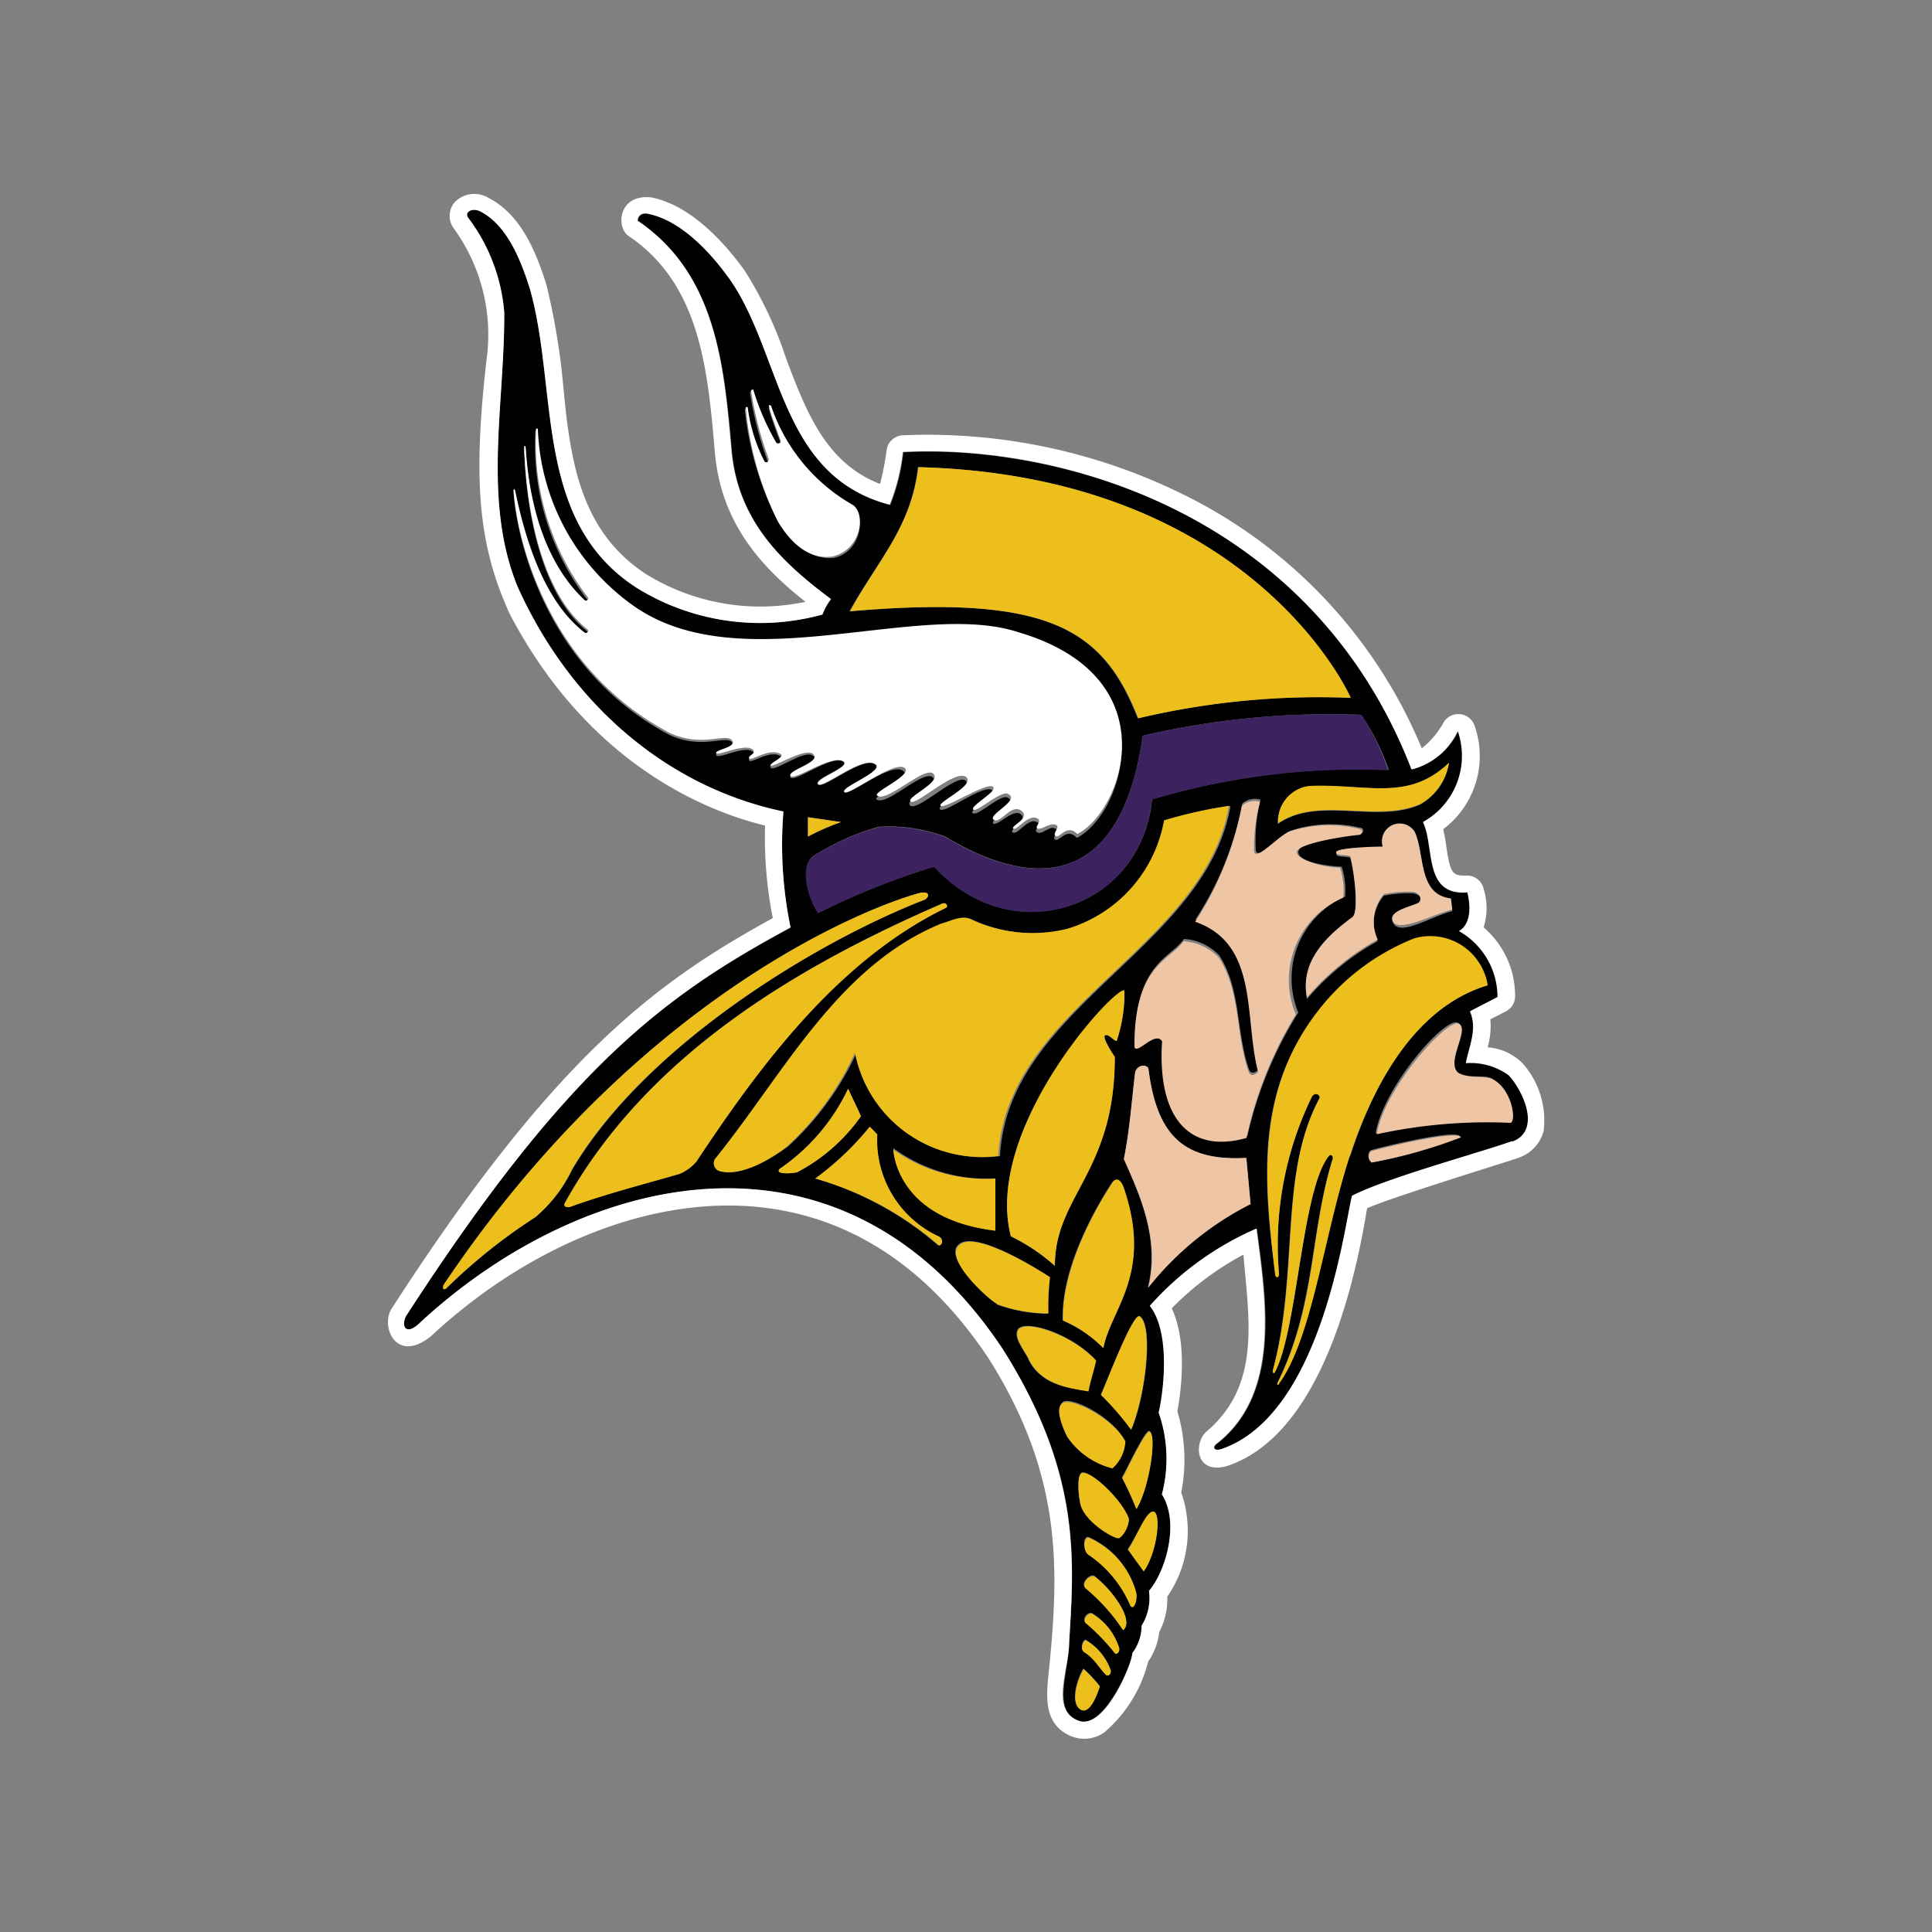
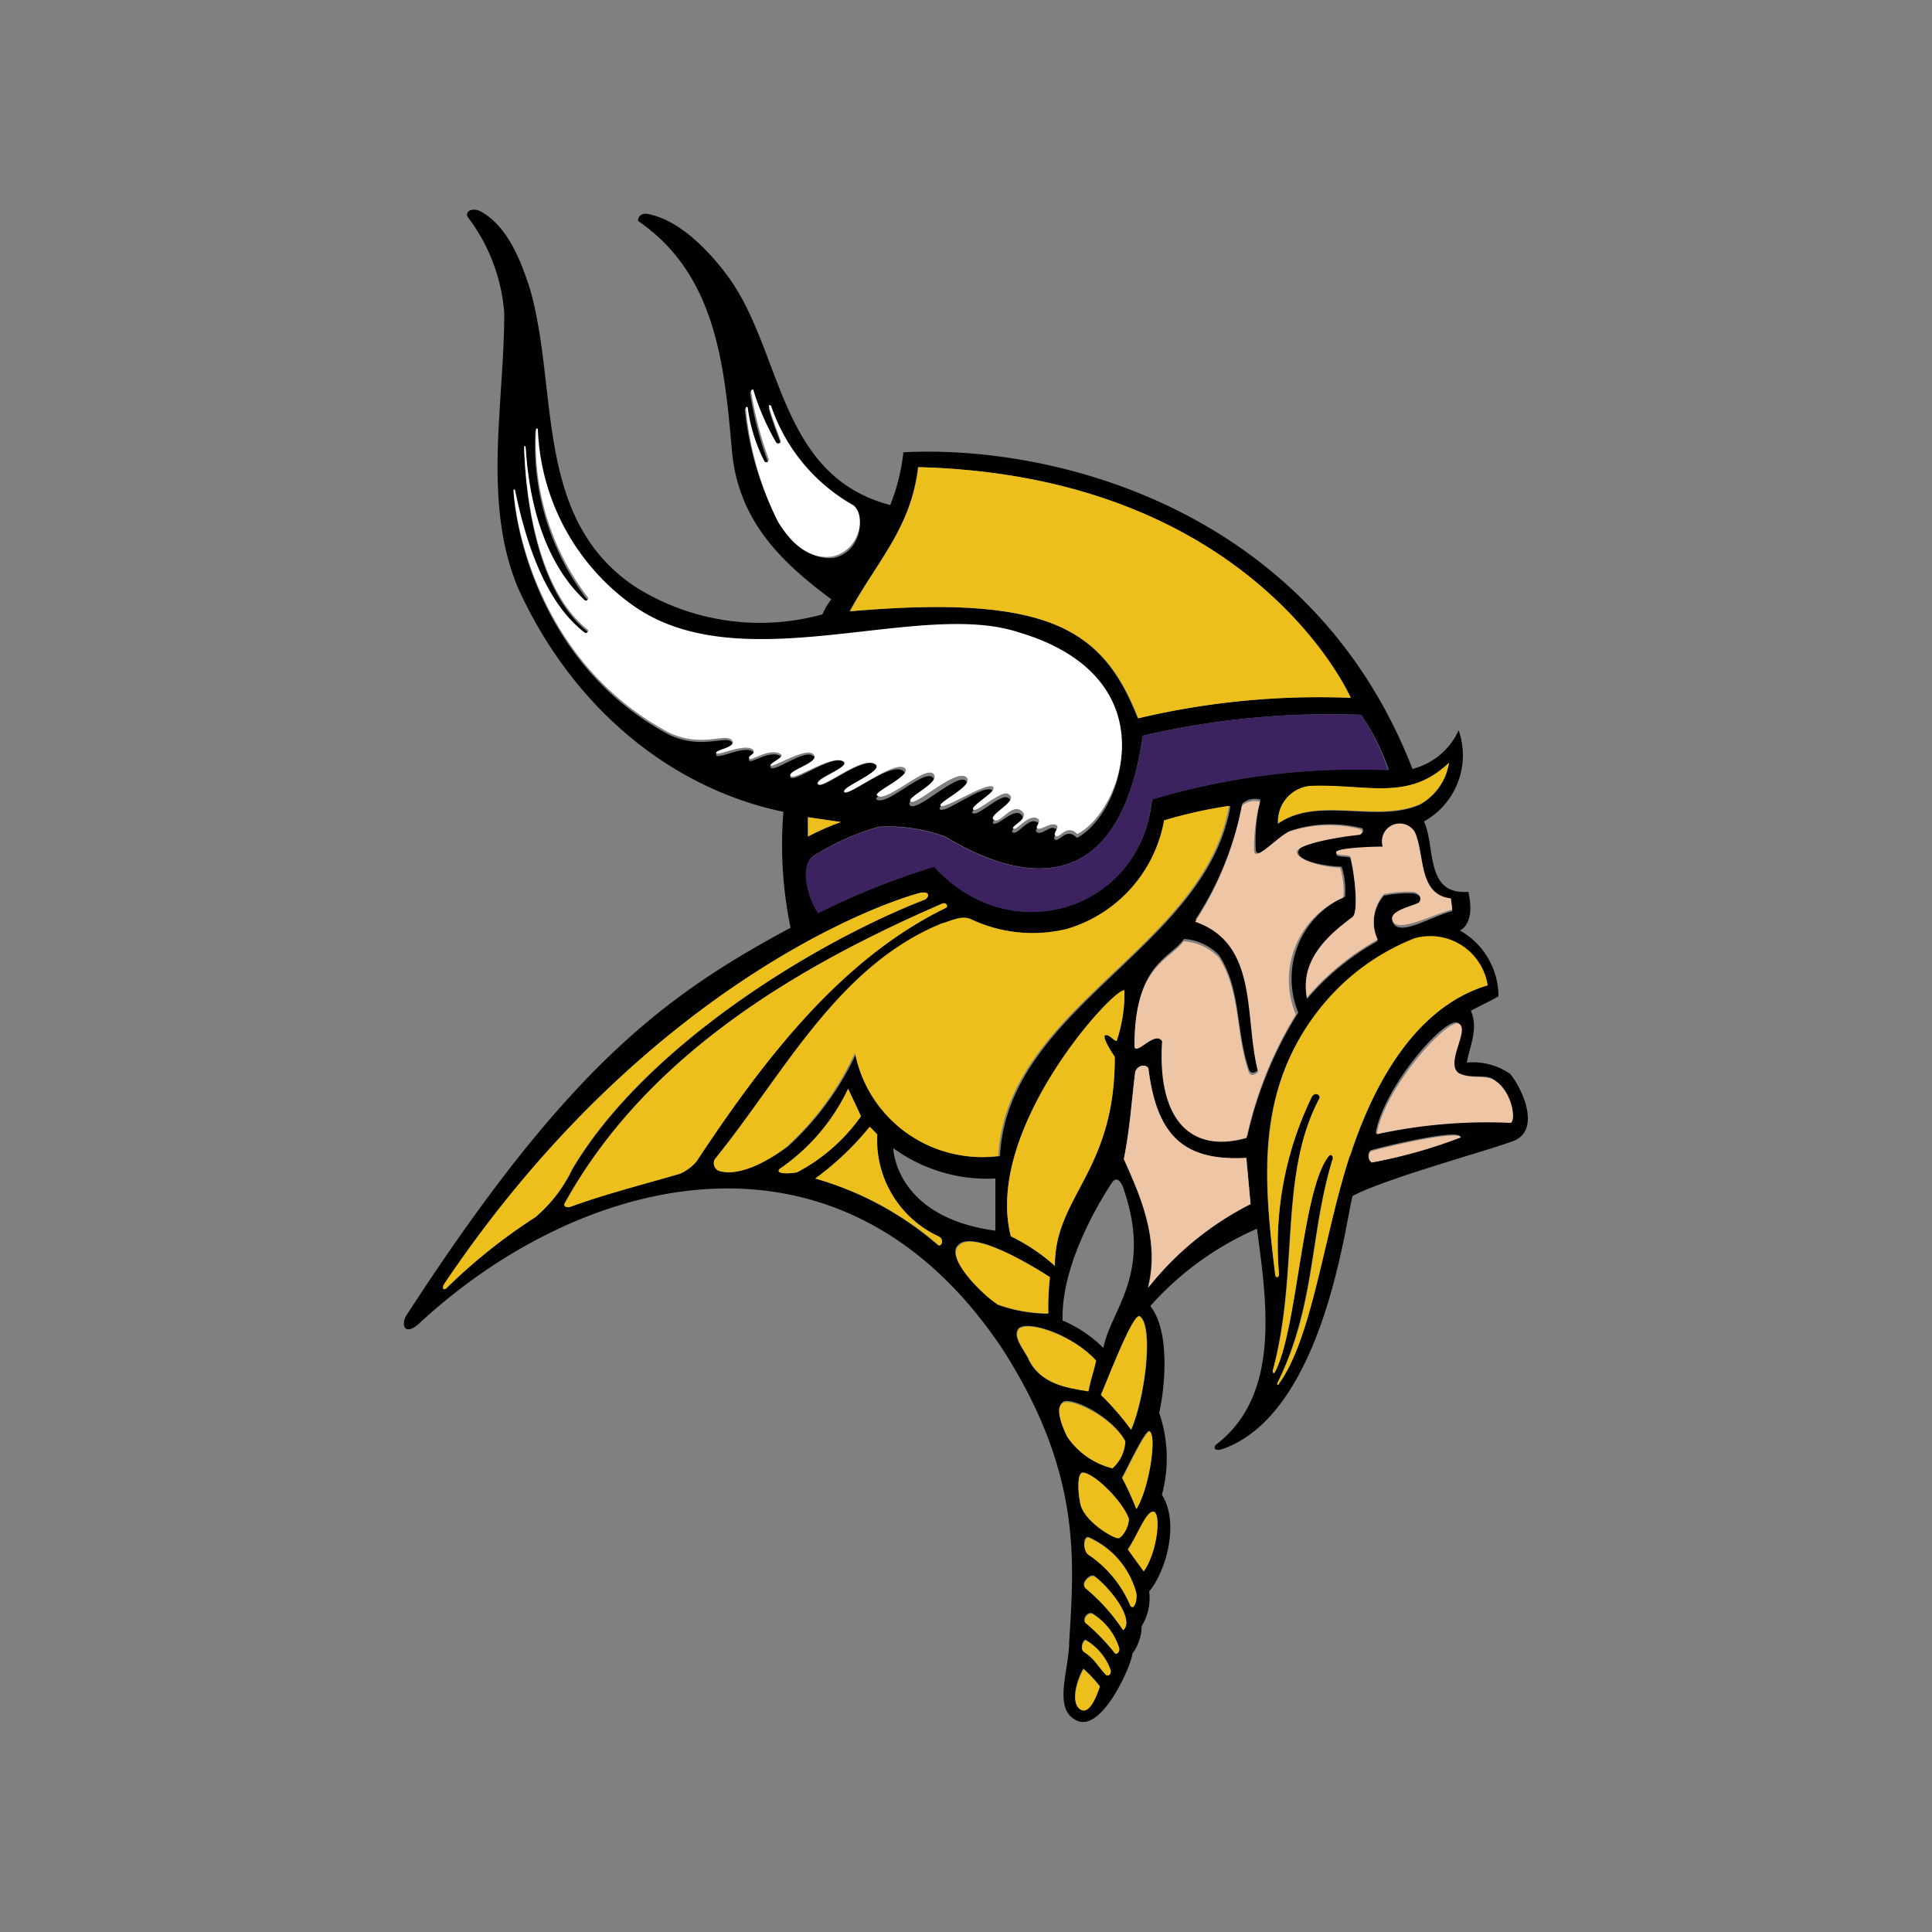
<svg xmlns="http://www.w3.org/2000/svg" id="Minnesota_Vikings" data-name="Minnesota Vikings" viewBox="0 0 100 100">
  <rect x="0" y="0" width="100" height="100" fill="#808080" stroke="none" />
  <defs>
    <style>.cls-1{fill:#010101;}.cls-2{fill:#3c235f;}.cls-3{fill:#fff;}.cls-4{fill:#eec6a6;}.cls-5{fill:#edbf1c;}</style>
  </defs>
  <title>Minnesota Vikings</title>
  <path class="cls-1" d="M75.92,55c.15-.84.62-1.78.21-2.68.45-.25,1-.5,1.43-.75a3.92,3.92,0,0,0-2-3.41s.83-.29.44-2c-2.27.18-1.68-2.36-2.3-3.64a3.92,3.92,0,0,0,1.8-4.72,3.6,3.6,0,0,1-2.39,2C67.89,26.37,54.63,23,46.76,23.41a10.44,10.44,0,0,1-.68,2.73c-5.72-1.49-5.56-7.74-8.27-11.65-.63-.89-2.34-3.06-4.3-3.42-.38-.05-.51.22-.48.37,4,2.74,4.46,7.37,4.85,11.84.32,3.77,2.69,5.9,5.15,7.74a3.35,3.35,0,0,0-.46.78,12.12,12.12,0,0,1-9.63-1.39c-5.35-3.51-4-10.18-5.51-15.46-.44-1.37-1.14-3.24-2.54-4-.44-.24-.87,0-.66.31A9.35,9.35,0,0,1,26.1,16.2c0,4.72-1.13,9.74.69,14.18,2.7,6,7.69,10.37,13.76,11.64a21.11,21.11,0,0,0,.37,6C34.41,51.52,29.37,55.21,21,68.14c-.25.52,0,1,.7.36,8.19-7.61,21.69-11.38,30.17,1.3C56,76.23,55.6,80.75,55.34,85c0,1.46-.89,3.51.43,4.07s2.84-3,2.84-3.48a2.4,2.4,0,0,0,.48-1.42,2.75,2.75,0,0,0,.39-1.8c.85-1,1.6-3.53.66-5A7.24,7.24,0,0,0,60,73.13c.29-1.28.59-4.2-.46-5.53a15.8,15.8,0,0,1,5.52-4c.5,3.76,1.24,8.55-2.06,11.13-.22.15-.18.4.22.29,5.3-1.78,6.43-11.87,6.79-13.12,1.77-.92,6.79-2.28,8.29-2.83s.49-2.73-.13-3.48A3.35,3.35,0,0,0,75.92,55Zm-.82-8.42.07.58c-1.09.27-2.71,1.33-3.06.61s1.1-.73,1.35-1,0-.47-.31-.53a6.32,6.32,0,0,0-1.52.12,2.19,2.19,0,0,0-.32,2.35,13.26,13.26,0,0,0-3.66,3c-.37-1.87,1-3.2,2.36-4.17.31-.29.13-2.17-.12-3.14-.26-.11-.7,0-.73-.21s1.7-.25,2.41-.29a.92.92,0,0,1,1.66-.69C73.76,44.28,73.39,46.38,75.1,46.57ZM75,39.48a3,3,0,0,1-1.5,2.17c-2.27,1-5.28-.47-7.36,1a1.85,1.85,0,0,1,1.61-1.94C70.75,40.55,72.87,41.52,75,39.48Zm-3.14.37a37.06,37.06,0,0,0-12.23,1.52c-.56,5.72-7.31,7.87-11.27,3.48a38,38,0,0,0-6,2.4c-.56-.75-1-2.58-.17-3a12.9,12.9,0,0,1,3.29-1.46,8.57,8.57,0,0,1,3.45.51C53.41,46,58,46.09,59.15,38.08A42.64,42.64,0,0,1,70.46,37,11.93,11.93,0,0,1,71.88,39.85ZM41.82,43.3v-1l1.71.25A12.23,12.23,0,0,0,41.82,43.3Zm5.69-19.12c17.36.45,22.38,11.94,22.38,11.94a40.57,40.57,0,0,0-11,1.06c-1.8-4.57-4.52-6.44-14.92-5.54C45.43,29,47.15,27.33,47.51,24.18ZM40.27,27a16.47,16.47,0,0,1-1.72-5.8c0-.07.07-.08.1,0a8.45,8.45,0,0,0,.87,2.81c.09.09.26.05.22-.12a18.41,18.41,0,0,1-.92-3.56c0-.06.09-.13.13,0a12.64,12.64,0,0,0,1.23,2.71c0,.07.24.06.23-.09-.16-.45-.5-1.33-.61-1.77-.06-.14.06-.09.11-.05a9.33,9.33,0,0,0,4.24,5.14c.66.45.44,2.3-1,2.61C41.82,29,40.86,27.91,40.27,27Zm1.84,12.16c-.36-.47-2,.81-2.21.58s.73-.43.52-.59c-.55-.37-1.51.38-1.64.22s.35-.22.21-.44c-.39-.4-1.8.39-1.92.16s1-.37.81-.68c-.37-.36-1.53.4-3.21-.36-6.24-3.29-7.9-9.84-8.09-12.57,0-.09,0-.12.08,0,.49,2.39,1.44,5.71,3.6,7.37.11.08.23-.08.16-.15-2.3-1.81-3.17-5.9-3.29-9.42,0-.13,0-.15.09,0,.15,2.67.9,5.87,3,7.89.09.08.25,0,.16-.15a13.17,13.17,0,0,1-2.67-8.7c0-.12.1-.08.09,0a11.72,11.72,0,0,0,4.75,9.05c5.57,4.18,14.85-.24,20.13,1.54,7.88,2.31,5.42,9.25,3.06,10.46-.54-.57-.9.21-1.12.09s.27-.39,0-.57-.65.32-.92.2.27-.38,0-.52c-.46-.31-1,.66-1.27.52s.8-.61.41-.94-1.21.64-1.43.47,1.42-1,.74-1.34c-.37-.19-1.54,1-1.8.81s1.44-.86,1-1.19-2.39,1.2-2.69,1,1.77-1.13,1.31-1.5-2.5,1.64-2.86,1.29,1.63-1,1.17-1.45-2.39,1.51-2.91,1.14c-.25-.17,2-1,1.37-1.48S43.9,41.26,43.69,41s1.94-1,1.65-1.4c-.59-.56-2.72,1.29-3,1s1.68-.89,1.32-1.17c-.58-.41-2.55,1.12-2.75.8S42.56,39.69,42.11,39.11ZM27.71,63a29.06,29.06,0,0,0-4.6,3.69c-.14.11-.21-.07-.07-.26C32.93,51.68,44.73,47,47.6,46.22c.56-.11.5.2.28.34-5.42,2.09-14.42,7.46-18.27,14A7.38,7.38,0,0,1,27.71,63Zm7.46-2.24c-2.07.6-3.81,1-5.61,1.69-.16.07-.43,0-.33-.17,4.23-7.65,12-12.24,19.52-15.5.22-.11.38.14.19.22-5.55,2.7-9.56,8.08-12.9,13.13A2.39,2.39,0,0,1,35.17,60.77Zm2-.18A.43.43,0,0,1,37,60c3.58-4.38,6.37-10,11.81-12.19.43-.12,1-.43,1.46-.24a7.53,7.53,0,0,0,5.06.51,7.17,7.17,0,0,0,5-5.61,23.83,23.83,0,0,1,3.36-.75c-1.27,7.37-11.53,10.41-11.93,18.12a6.69,6.69,0,0,1-7.43-5.34,15.12,15.12,0,0,1-3.55,4.85C39.69,60.14,38.2,60.92,37.17,60.59Zm19.94,9.19A6.62,6.62,0,0,0,55,68.35c-.09-2.86,1.88-6.11,2.53-7.1.25-.4.51-.14.66.38C59.65,66,57.47,67.81,57.11,69.78ZM59,68.13c.7.44.34,4-.44,5.87A14.28,14.28,0,0,0,57,72.2C57.48,71,58.65,68,59,68.13ZM57.8,53.87c-.12.05-.43-.37-.6-.28s.5,1.12.5,1.12c0,5.94-3.13,7.18-3.1,10.81A10,10,0,0,0,52.32,64c-1.43-5.61,5.49-13,5.88-12.71A7.68,7.68,0,0,1,57.8,53.87ZM40.37,60.49a10.39,10.39,0,0,0,3.53-4.14c.19.47.48,1,.66,1.43a9.35,9.35,0,0,1-3.31,2.9C40.8,60.76,40.08,60.77,40.37,60.49Zm8.15,3.94A16.76,16.76,0,0,0,42.2,61,15,15,0,0,0,45,58.34c.12.11.3.3.39.4A5.5,5.5,0,0,0,48.59,64C48.92,64.17,48.7,64.61,48.52,64.43Zm-2.28-5A8.24,8.24,0,0,0,51.52,61v2.7C46.33,63,46.24,59.46,46.24,59.46Zm5.36,8.06c-.55-.33-2.75-2.4-2-3.06.87-.89,4.7,1.65,4.7,1.65A12.67,12.67,0,0,0,54.22,68,7.87,7.87,0,0,1,51.6,67.52Zm1.63,2.85c-.28-.53-.83-1.17-.52-1.58.51-.46,2.84.34,4,1.64-.13.58-.29,1-.43,1.59C55.12,71.83,53.85,71.61,53.23,70.37Zm2,4c-.25-.45-.61-1.45-.22-1.77s2.54.72,3.22,2A2,2,0,0,1,57.58,76,4,4,0,0,1,55.25,74.38Zm3.2,4.26c0,.43-.36,1-.53,1s-1.9-.91-2-1.88c-.1-.49-.15-1.4.1-1.5C56.46,76.11,58.08,77.61,58.45,78.64Zm-2.52,9.85c-.51-.3-.21-1.45.16-2.09a6.7,6.7,0,0,1,.85.9C56.83,87.59,56.44,88.69,55.93,88.49Zm1.31-1.8c-.43-.46-.59-.85-1.15-1.19-.18-.18,0-.62.12-.59a2.93,2.93,0,0,1,1.28,1.54C57.53,86.61,57.4,86.8,57.24,86.69Zm.47-1.11a10.64,10.64,0,0,0-1.47-1.53c-.24-.14,0-.58.29-.52a3.17,3.17,0,0,1,1.4,1.77C58,85.52,57.79,85.65,57.71,85.58Zm.42-1.2a9.85,9.85,0,0,0-1.91-2.14c-.33-.25.24-.8.46-.62C57.61,82.33,58.73,83.9,58.13,84.38Zm.37-1.29a6,6,0,0,0-2.13-2.59c-.33-.18-.3-1,0-.9a4.36,4.36,0,0,1,2.43,2.79C58.91,82.8,58.68,83.42,58.5,83.09Zm1.26-4.82c.36.27.08,2.2-.56,3.07l-.81-1.12C58.82,79.54,59.51,78.12,59.76,78.27Zm-.94-.16a15.57,15.57,0,0,0-.73-1.6c.15-.22,1.2-2.49,1.42-2.41C59.89,74.29,59.49,77,58.82,78.11Zm.62-11.47C60,64.18,59.07,62,58.17,60c.32-1.6.39-2.93.59-4.52.12-.34.54-.41.68-.18.44,3.56,1.9,4.81,5.07,4.64l.22,2.39A15.91,15.91,0,0,0,59.44,66.64Zm5.12-7.82c-2.94.88-4.63-.92-4.37-5-.35-.57-1.3.71-1.43.3,0-4.25,1.84-4.46,2.54-5.48a2.77,2.77,0,0,1,1.83.85c1.14,1.77.85,3.92,1.54,5.91.16.36.49,0,.49,0-.74-2.74.07-6.62-3.26-7.77a16.61,16.61,0,0,0,2.42-6,1,1,0,0,1,.94-.2A9,9,0,0,0,65,44c.07.58,1.16-.69,1.8-1a6.53,6.53,0,0,1,3.58-.16c.26,0,.22.29,0,.33-1.21.12-3.07.36-3.17.89s1.4.77,2.24.8a4.14,4.14,0,0,1,.17,1.55,4.63,4.63,0,0,0-2.42,6A20.42,20.42,0,0,0,64.56,58.82Zm5.33,1c-1.34,4.07-2,9.48-3.68,11.83,0,0-.13,0-.09,0,2-4.07,1.67-7.71,2.87-11.62.06-.15-.1-.34-.23-.12C67.39,61.66,67.16,68.8,66,71c0,.09-.17.11-.12-.06,1.36-5.16.29-10.12,2.41-14.08.08-.14-.16-.37-.37-.12a17.44,17.44,0,0,0-1.72,9.19c0,.22-.17.26-.2,0-.59-4.76-1.06-9.51,2.29-13.62a11.76,11.76,0,0,1,4.94-3.7A3,3,0,0,1,77,51C73.12,52.16,71,56.39,69.89,59.83Zm1.1.34c-.2-.12-.18-.52,0-.59,1.15-.32,4.44-1.07,4.61-.71A25.39,25.39,0,0,1,71,60.17Zm7.16-2.05a26.7,26.7,0,0,0-6.93.59c.41-2.41,3.62-6.08,4.26-5.72s-.71,2,0,2.57c.56.33,1.22.11,1.69.28C78.25,56.32,78.5,58,78.15,58.12Z" />
  <path class="cls-2" d="M59.15,38.08c-1.15,8-5.74,7.94-10.23,5.24a8.57,8.57,0,0,0-3.45-.51,12.9,12.9,0,0,0-3.29,1.46c-.86.4-.39,2.23.17,3a38,38,0,0,1,6-2.4c4,4.39,10.71,2.24,11.27-3.48a37.06,37.06,0,0,1,12.23-1.52A11.93,11.93,0,0,0,70.46,37,42.64,42.64,0,0,0,59.15,38.08Z" />
-   <path class="cls-3" d="M78.83,55.06A2.82,2.82,0,0,0,77,54.21a4,4,0,0,0,.14-1.45l.8-.41a.88.88,0,0,0,.48-.73A4.65,4.65,0,0,0,76.79,48a3.31,3.31,0,0,0,0-2,.88.88,0,0,0-.93-.68c-.65,0-.79-.06-1-1.51a8.72,8.72,0,0,0-.16-.89A4.73,4.73,0,0,0,76.3,37.5a.89.89,0,0,0-1.58-.11,4.26,4.26,0,0,1-1.13,1.34,25.54,25.54,0,0,0-12.27-13.1,29.93,29.93,0,0,0-14.61-3.1.89.89,0,0,0-.82.77,13.78,13.78,0,0,1-.34,1.75c-2.82-1.1-3.82-3.74-4.87-6.52A20.28,20.28,0,0,0,38.54,14c-.9-1.25-2.71-3.39-4.87-3.79-1.72-.14-1.76,1.6-1.14,2,3.72,2.51,4.1,6.92,4.47,11.19.32,3.74,2.48,6,4.69,7.75a11.26,11.26,0,0,1-8.26-1.44h0c-3.41-2.24-3.92-5.86-4.29-9.88a35.56,35.56,0,0,0-.86-5.1c-.55-1.75-1.34-3.64-3-4.49a1.42,1.42,0,0,0-1.73.21,1.09,1.09,0,0,0-.05,1.39,9.36,9.36,0,0,1,1.68,6.8c-.73,6.39-.38,9.63,1.18,13.09,3.64,7,9.13,10,13.24,11A21.44,21.44,0,0,0,40,47.52c-5.89,3.24-11.2,7-19.68,20.14-.69.92.16,3,2,1.49,5.18-4.81,11.59-7.3,17.16-6.65,4.65.54,8.58,3.16,11.67,7.78C55,76.35,54.8,81.19,54.32,86.19c-.12,1.28-.47,3,1.11,3.67a1.8,1.8,0,0,0,1.74-.2A7.11,7.11,0,0,0,59.43,86,3.31,3.31,0,0,0,60,84.48a3.73,3.73,0,0,0,.42-1.84,6,6,0,0,0,.72-5.39,8.74,8.74,0,0,0-.2-4.2c.16-.86.56-3.53-.29-5.33a15.08,15.08,0,0,1,3.71-2.78c.28,3.36.91,6.73-1.88,9.13-.7.55-.65,2.26,1,1.82,5.13-1.66,6.77-10.26,7.28-13.35,1.26-.57,7.31-2.42,7.83-2.61a2,2,0,0,0,1.31-1.4A4.46,4.46,0,0,0,78.83,55.06Zm-.56,4c-1.5.55-6.52,1.91-8.29,2.83-.36,1.25-1.49,11.34-6.79,13.12-.4.11-.44-.14-.22-.29,3.3-2.58,2.55-7.37,2.06-11.13a15.8,15.8,0,0,0-5.52,4c1.05,1.33.75,4.25.46,5.53a7.24,7.24,0,0,1,.17,4.22c.94,1.47.19,4-.67,5a2.69,2.69,0,0,1-.38,1.8,2.38,2.38,0,0,1-.48,1.42c0,.5-1.42,4.09-2.84,3.48s-.43-2.61-.43-4.07c.26-4.23.61-8.75-3.46-15.18-8.48-12.68-22-8.91-30.17-1.3-.7.66-.95.16-.7-.36C29.37,55.21,34.41,51.52,40.92,48a21.11,21.11,0,0,1-.37-6c-6.07-1.27-11.06-5.62-13.76-11.64-1.82-4.44-.66-9.46-.69-14.18a9.35,9.35,0,0,0-1.87-4.91c-.21-.29.22-.55.66-.31,1.4.73,2.1,2.6,2.54,4,1.48,5.28.16,12,5.51,15.46a12.12,12.12,0,0,0,9.63,1.39A3.35,3.35,0,0,1,43,31c-2.46-1.84-4.83-4-5.15-7.74-.39-4.47-.81-9.1-4.85-11.84,0-.15.1-.42.48-.37,2,.36,3.66,2.53,4.3,3.42,2.71,3.91,2.55,10.16,8.27,11.65a10.44,10.44,0,0,0,.68-2.73c7.87-.43,21.13,3,26.33,16.44a3.58,3.58,0,0,0,2.39-2,3.92,3.92,0,0,1-1.8,4.72c.62,1.28,0,3.83,2.3,3.64.39,1.67-.44,2-.44,2a3.93,3.93,0,0,1,2,3.42l-1.43.74c.41.9-.06,1.84-.21,2.68a3.35,3.35,0,0,1,2.22.63C78.76,56.37,79.85,58.5,78.27,59.1Z" />
  <path class="cls-3" d="M44.15,26.14A9.33,9.33,0,0,1,39.91,21s-.17-.09-.1.05c.1.44.44,1.32.6,1.77,0,.15-.18.16-.23.09A12.64,12.64,0,0,1,39,20.2c0-.1-.09,0-.13,0a18.41,18.41,0,0,0,.92,3.56c0,.17-.12.21-.22.12a8.45,8.45,0,0,1-.87-2.81s-.08,0-.1,0A16.47,16.47,0,0,0,40.27,27c.59,1,1.55,2,2.83,1.8C44.59,28.44,44.82,26.59,44.15,26.14Z" />
  <path class="cls-3" d="M43.67,39.42c.36.28-1.57.92-1.32,1.17s2.4-1.58,3-1c.29.37-1.82,1.16-1.64,1.4s2.5-1.59,3.08-1.26S45.15,41,45.4,41.18c.52.38,2.46-1.56,2.91-1.13s-1.45,1.22-1.17,1.44,2.28-1.68,2.85-1.28-1.52,1.33-1.3,1.5,2.3-1.19,2.68-1-1.17,1-1,1.19,1.43-1,1.8-.81c.68.32-1.08,1.09-.74,1.34s.91-.86,1.43-.47-.6.81-.41.93.81-.82,1.27-.51c.22.14-.21.45,0,.51s.63-.32.92-.2-.2.43,0,.58.58-.66,1.12-.1c2.36-1.2,4.82-8.14-3.06-10.45C47.44,31,38.15,35.39,32.59,31.21a11.72,11.72,0,0,1-4.75-9s-.07-.08-.09,0a13.17,13.17,0,0,0,2.67,8.7c.09.11-.07.23-.16.15-2.14-2-2.89-5.22-3.05-7.89,0-.12-.09-.11-.08,0,.12,3.52,1,7.61,3.29,9.42.07.07-.05.23-.16.15-2.16-1.66-3.11-5-3.6-7.37-.05-.08-.06-.05-.08,0,.19,2.73,1.85,9.28,8.09,12.57,1.68.76,2.84,0,3.2.36s-.89.51-.8.68,1.53-.56,1.92-.16c.14.22-.31.29-.21.44s1.08-.59,1.64-.22c.21.15-.66.49-.52.59s1.85-1,2.21-.58-1.37.82-1.19,1.11S43.08,39,43.67,39.42Z" />
  <path class="cls-4" d="M69.53,46.46a3.94,3.94,0,0,0-.17-1.55c-.84,0-2.24-.41-2.24-.8s2-.77,3.17-.89c.26,0,.3-.3,0-.33a6.53,6.53,0,0,0-3.58.16c-.64.3-1.73,1.57-1.8,1a9.1,9.1,0,0,1,.31-2.55,1,1,0,0,0-.94.21,16.61,16.61,0,0,1-2.42,6c3.33,1.15,2.52,5,3.26,7.77,0,0-.33.36-.49,0-.69-2-.4-4.14-1.54-5.91a2.77,2.77,0,0,0-1.83-.85c-.7,1-2.57,1.23-2.54,5.48.13.41,1.08-.87,1.43-.3-.26,4,1.43,5.83,4.37,5a20.42,20.42,0,0,1,2.55-6.39A4.63,4.63,0,0,1,69.53,46.46Z" />
  <path class="cls-4" d="M71.57,43.82c-.71,0-2.42.08-2.41.29s.47.1.73.21c.25,1,.43,2.85.12,3.14-1.37,1-2.73,2.3-2.36,4.17a13.26,13.26,0,0,1,3.66-3,2.19,2.19,0,0,1,.32-2.35,6.32,6.32,0,0,1,1.52-.12c.33.06.45.35.31.53s-1.67.41-1.36,1,2-.34,3.07-.61l-.07-.58c-1.71-.19-1.34-2.29-1.87-3.44A.92.92,0,0,0,71.57,43.82Z" />
  <path class="cls-4" d="M77.21,55.84c-.47-.17-1.13,0-1.69-.28-.75-.52.57-2.24,0-2.57s-3.86,3.31-4.26,5.72a26.7,26.7,0,0,1,6.93-.59C78.5,58,78.25,56.32,77.21,55.84Z" />
  <path class="cls-4" d="M59.44,55.29c-.14-.23-.56-.16-.68.18-.2,1.59-.27,2.92-.59,4.52.9,2,1.86,4.19,1.27,6.65a15.91,15.91,0,0,1,5.29-4.32l-.22-2.39C61.33,60.1,59.88,58.85,59.44,55.29Z" />
  <path class="cls-4" d="M71,59.58c-.19.07-.21.47,0,.59a25.39,25.39,0,0,0,4.62-1.3C75.44,58.51,72.15,59.26,71,59.58Z" />
  <path class="cls-5" d="M41.82,42.3v1a12.23,12.23,0,0,1,1.71-.75Z" />
  <path class="cls-5" d="M58.92,37.18a40.57,40.57,0,0,1,11-1.06s-5-11.49-22.38-11.94C47.15,27.33,45.43,29,44,31.64,54.4,30.74,57.12,32.61,58.92,37.18Z" />
  <path class="cls-5" d="M67.77,40.68a1.83,1.83,0,0,0-1.61,1.93c2.08-1.43,5.09,0,7.36-1A3,3,0,0,0,75,39.48C72.87,41.52,70.75,40.55,67.77,40.68Z" />
  <path class="cls-5" d="M44.25,54.49a6.68,6.68,0,0,0,7.42,5.34c.41-7.71,10.67-10.75,11.94-18.12a23.83,23.83,0,0,0-3.36.75,7.17,7.17,0,0,1-5,5.61,7.53,7.53,0,0,1-5.06-.51c-.46-.19-1,.12-1.46.24C43.34,50,40.55,55.61,37,60a.43.43,0,0,0,.2.6c1,.33,2.52-.45,3.53-1.26A15,15,0,0,0,44.25,54.49Z" />
  <path class="cls-5" d="M47.88,46.56c.22-.14.28-.45-.28-.34C44.73,47,32.93,51.68,23,66.44c-.14.19-.07.37.07.26A29.06,29.06,0,0,1,27.71,63a7.38,7.38,0,0,0,1.9-2.49C33.46,54,42.46,48.65,47.88,46.56Z" />
  <path class="cls-5" d="M48.94,47c.19-.08,0-.33-.19-.22-7.5,3.26-15.29,7.85-19.52,15.5-.1.21.17.24.33.17,1.8-.64,3.54-1.09,5.61-1.69a2.39,2.39,0,0,0,.87-.63C39.38,55.09,43.39,49.71,48.94,47Z" />
  <path class="cls-5" d="M77,51a3,3,0,0,0-3.8-2.43,11.76,11.76,0,0,0-4.94,3.7C65,56.42,65.42,61.17,66,65.93c0,.25.22.21.2,0a17.51,17.51,0,0,1,1.72-9.2c.21-.24.45,0,.37.13-2.12,4-1,8.92-2.41,14.08,0,.17.08.15.12.06,1.15-2.19,1.38-9.33,2.75-11.12.13-.22.29,0,.23.12-1.2,3.91-.83,7.55-2.87,11.62,0,.09.06.1.09,0,1.73-2.35,2.34-7.76,3.68-11.83C71,56.39,73.12,52.16,77,51Z" />
  <path class="cls-5" d="M58.2,51.27c-.39-.33-7.31,7.1-5.88,12.71a10,10,0,0,1,2.28,1.54c0-3.63,3.13-4.87,3.1-10.82,0,0-.7-1-.5-1.11s.49.33.6.28A7.68,7.68,0,0,0,58.2,51.27Z" />
  <path class="cls-5" d="M44.56,57.78c-.18-.44-.47-1-.66-1.43a10.39,10.39,0,0,1-3.53,4.14c-.29.28.43.27.88.19A9.35,9.35,0,0,0,44.56,57.78Z" />
  <path class="cls-5" d="M48.59,64a5.5,5.5,0,0,1-3.18-5.28c-.09-.1-.27-.29-.39-.4A15.29,15.29,0,0,1,42.2,61a16.76,16.76,0,0,1,6.32,3.39C48.7,64.61,48.92,64.17,48.59,64Z" />
-   <path class="cls-5" d="M51.52,61a8.24,8.24,0,0,1-5.28-1.49s.09,3.58,5.28,4.19Z" />
-   <path class="cls-5" d="M57.56,61.25c-.65,1-2.62,4.24-2.53,7.1a6.62,6.62,0,0,1,2.08,1.43c.36-2,2.54-3.79,1.11-8.15C58.07,61.11,57.81,60.85,57.56,61.25Z" />
  <path class="cls-5" d="M54.35,66.11s-3.83-2.54-4.7-1.65c-.8.66,1.4,2.73,2,3.06a7.87,7.87,0,0,0,2.62.46A12.67,12.67,0,0,1,54.35,66.11Z" />
  <path class="cls-5" d="M58.54,74c.78-1.84,1.14-5.43.44-5.87-.33-.15-1.5,2.9-2,4.07A14.28,14.28,0,0,1,58.54,74Z" />
  <path class="cls-5" d="M56.74,70.43c-1.19-1.3-3.52-2.1-4-1.64-.31.41.24,1,.52,1.58.62,1.24,1.89,1.46,3.08,1.65C56.45,71.43,56.61,71,56.74,70.43Z" />
  <path class="cls-5" d="M57.58,76a2,2,0,0,0,.67-1.39c-.68-1.24-2.73-2.24-3.22-2s0,1.32.22,1.77A4,4,0,0,0,57.58,76Z" />
  <path class="cls-5" d="M58.09,76.51a15.57,15.57,0,0,1,.73,1.6c.67-1.07,1.07-3.82.69-4C59.29,74,58.24,76.29,58.09,76.51Z" />
  <path class="cls-5" d="M56,76.24c-.25.1-.2,1-.1,1.5.12,1,1.8,1.94,2,1.88s.53-.55.53-1C58.08,77.61,56.46,76.11,56,76.24Z" />
  <path class="cls-5" d="M58.39,80.22l.81,1.12c.64-.87.92-2.8.56-3.07S58.82,79.54,58.39,80.22Z" />
  <path class="cls-5" d="M56.37,79.6c-.3-.08-.33.72,0,.9a6,6,0,0,1,2.13,2.59c.18.33.41-.29.3-.7A4.36,4.36,0,0,0,56.37,79.6Z" />
  <path class="cls-5" d="M56.68,81.62c-.22-.18-.79.37-.46.62a9.85,9.85,0,0,1,1.91,2.14C58.73,83.9,57.61,82.33,56.68,81.62Z" />
  <path class="cls-5" d="M56.53,83.53c-.27-.06-.53.38-.29.52a10.64,10.64,0,0,1,1.47,1.53c.08.07.26-.06.22-.28A3.17,3.17,0,0,0,56.53,83.53Z" />
  <path class="cls-5" d="M56.21,84.91c-.14,0-.31.41-.12.59.56.35.72.74,1.15,1.19.16.11.29-.08.25-.23A2.91,2.91,0,0,0,56.21,84.91Z" />
  <path class="cls-5" d="M56.09,86.4c-.37.64-.67,1.79-.16,2.09s.9-.9,1-1.19A6.7,6.7,0,0,0,56.09,86.4Z" />
</svg>